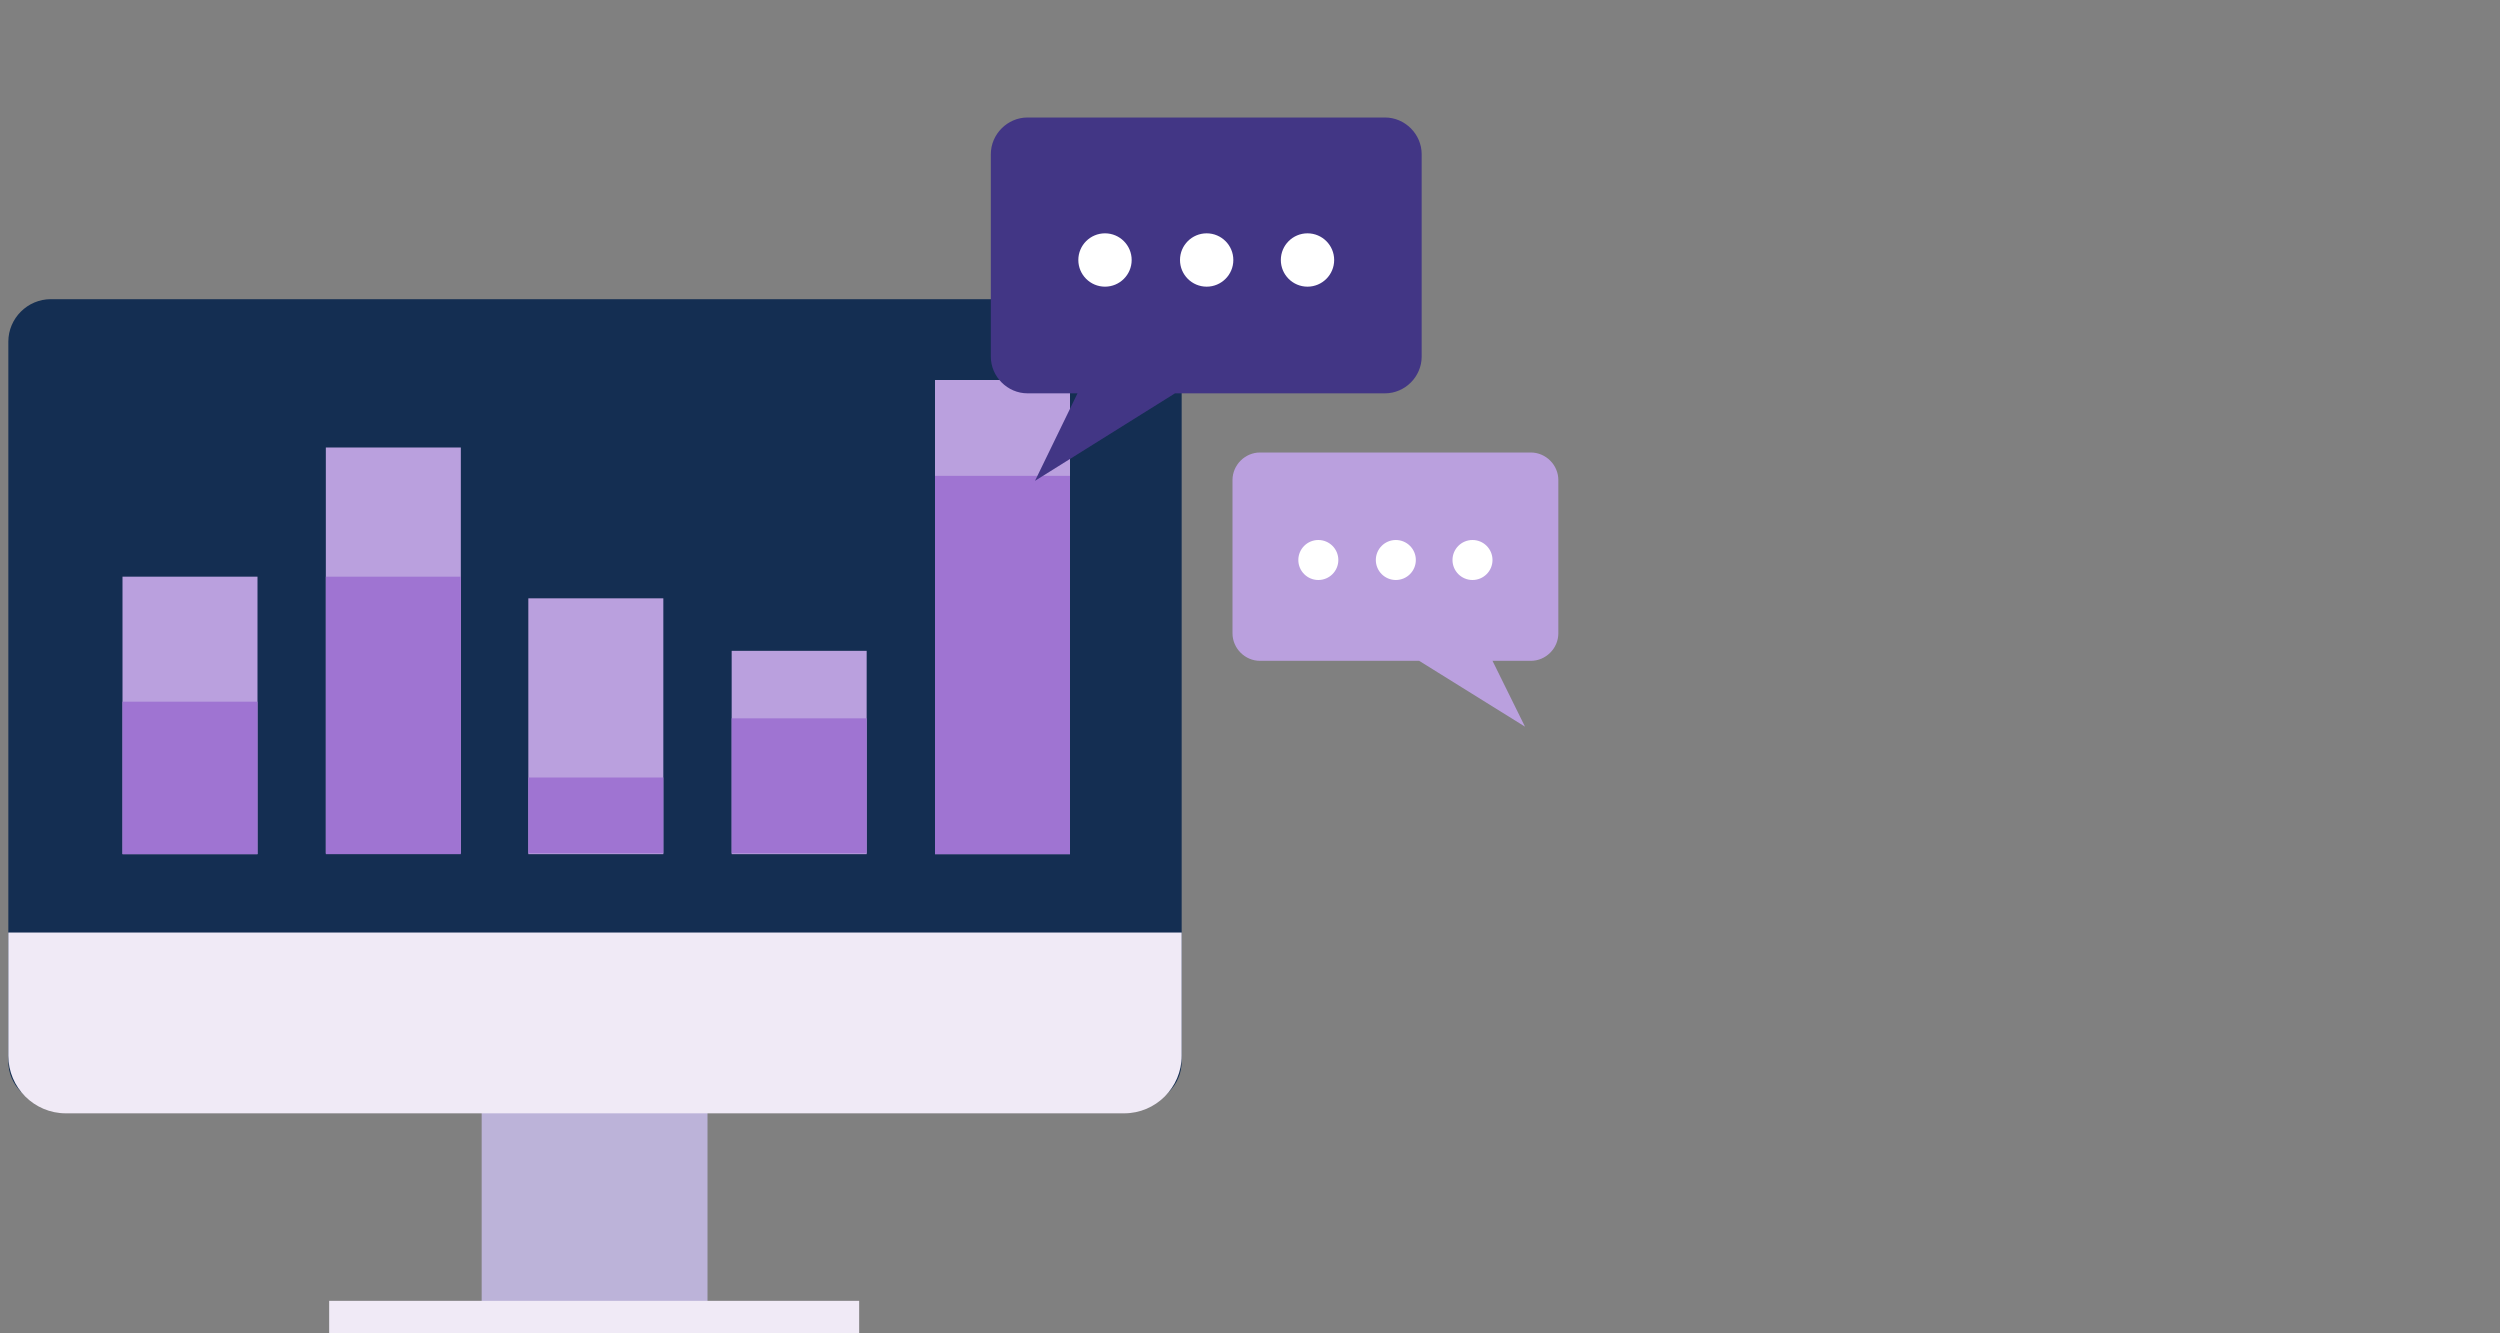
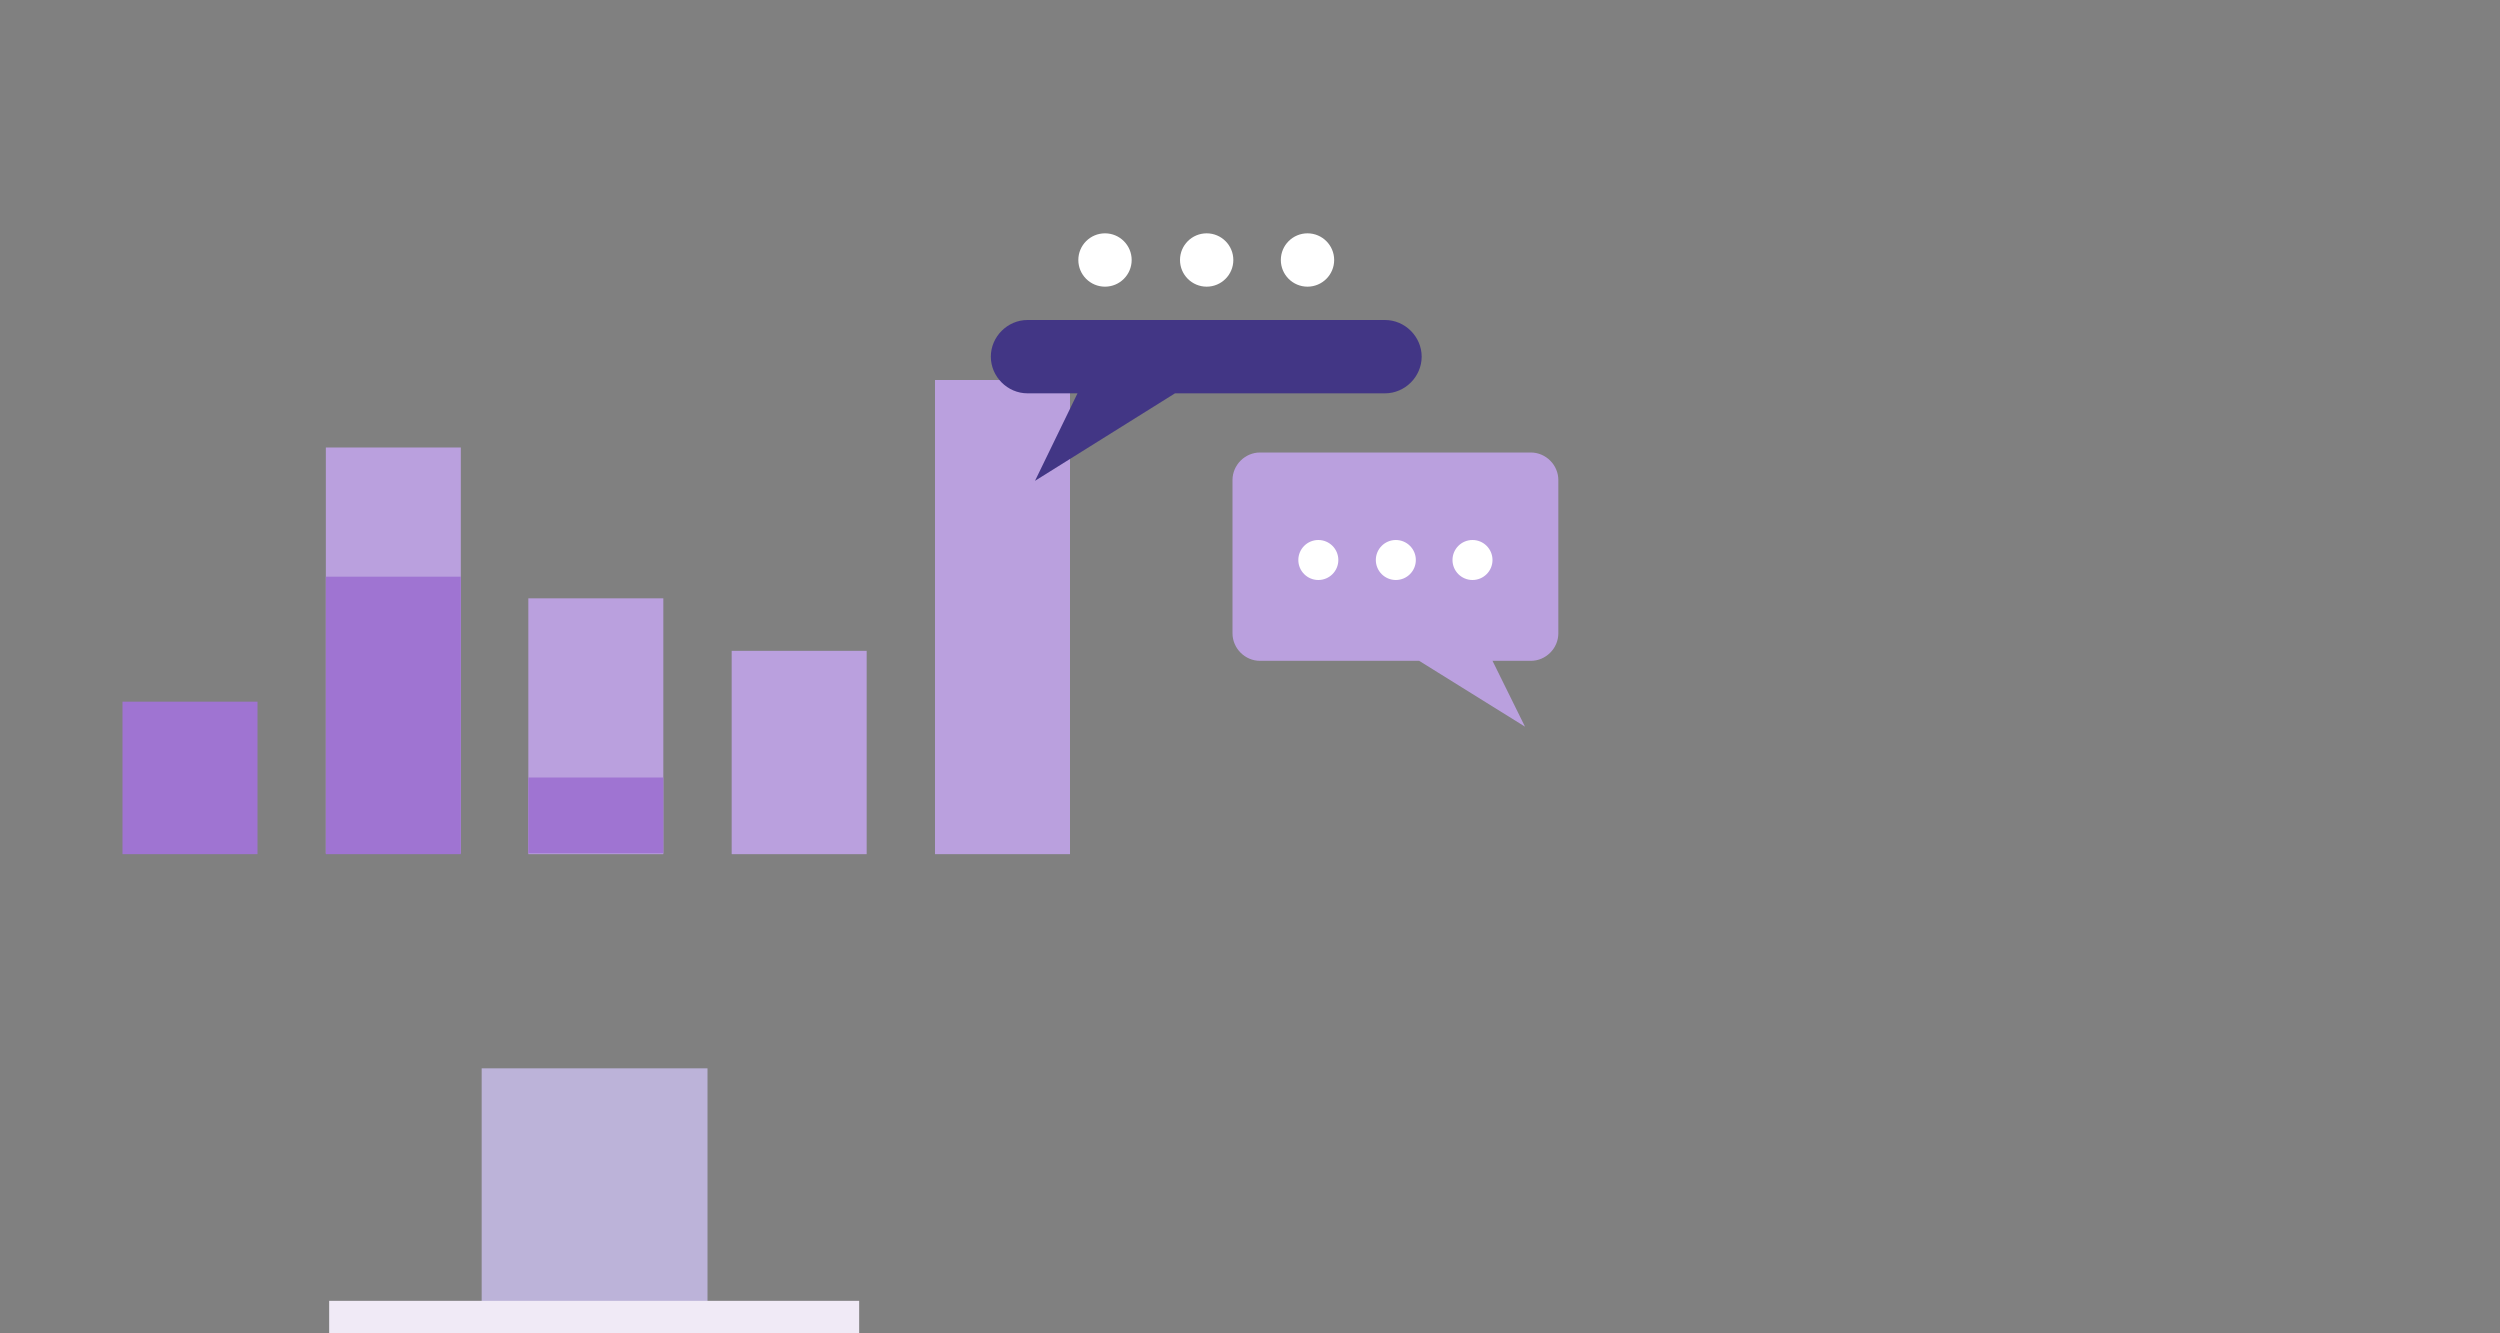
<svg xmlns="http://www.w3.org/2000/svg" version="1.1" x="0px" y="0px" viewBox="0 0 300 160" style="enable-background:new 0 0 300 160;" xml:space="preserve">
  <rect x="0" y="0" width="300" height="160" fill="#808080" stroke="none" />
  <style type="text/css">
	.st0{fill:#3A6BB1;}
	.st1{fill:url(#SVGID_3_);}
	.st2{fill:#423680;}
	.st3{fill:#4882DB;}
	.st4{fill:#FFFFFF;}
	.st5{fill:#346CBC;}
	.st6{fill:#3F4348;}
	.st7{fill:none;}
	.st8{fill:#B6B6B6;}
	.st9{fill:url(#SVGID_4_);}
	.st10{fill:url(#SVGID_5_);}
	.st11{fill:url(#SVGID_6_);}
	.st12{fill:url(#SVGID_7_);}
	.st13{fill:url(#SVGID_8_);}
	.st14{fill:url(#SVGID_9_);}
	.st15{fill:url(#SVGID_10_);}
	.st16{fill:url(#SVGID_11_);}
	.st17{fill:url(#SVGID_12_);}
	.st18{fill:url(#SVGID_13_);}
	.st19{fill:url(#SVGID_14_);}
	.st20{fill:url(#SVGID_15_);}
	.st21{fill:url(#SVGID_16_);}
	.st22{fill:url(#SVGID_17_);}
	.st23{fill:url(#SVGID_18_);}
	.st24{fill:url(#SVGID_19_);}
	.st25{fill:url(#SVGID_20_);}
	.st26{fill:url(#SVGID_21_);}
	.st27{fill:url(#SVGID_22_);}
	.st28{fill:url(#SVGID_23_);}
	.st29{fill:url(#SVGID_24_);}
	.st30{fill:url(#SVGID_25_);}
	.st31{fill:url(#SVGID_26_);}
	.st32{fill:url(#SVGID_27_);}
	.st33{fill:url(#SVGID_28_);}
	.st34{fill:#575756;}
	.st35{fill:url(#SVGID_29_);}
	.st36{fill:url(#SVGID_30_);}
	.st37{fill:url(#SVGID_31_);}
	.st38{fill:url(#SVGID_32_);}
	.st39{fill:url(#SVGID_33_);}
	.st40{fill:#20242A;}
	.st41{fill:#3380D2;}
	.st42{fill:#A1007E;}
	.st43{fill:#5F469F;}
	.st44{fill:#FFA800;}
	.st45{fill:none;stroke:#A590D3;stroke-width:3;stroke-linecap:round;stroke-miterlimit:10;}
	.st46{fill:#9F74D2;}
	.st47{fill:#423688;}
	.st48{fill:#BCB3D9;}
	.st49{fill:#F0EAF6;}
	.st50{fill:#142E52;}
	.st51{fill:#BAA0DE;}
	.st52{fill:#423685;}
	.st53{fill:#8258C0;}
	.st54{fill:#9468CB;stroke:#9F74D2;stroke-width:2;stroke-linecap:round;stroke-miterlimit:10;}
	.st55{fill:none;stroke:#423688;stroke-width:2;stroke-linecap:round;stroke-miterlimit:10;}
	.st56{fill:none;stroke:#A590D3;stroke-width:2;stroke-linecap:round;stroke-miterlimit:10;}
	.st57{fill:none;stroke:#9468CB;stroke-width:2;stroke-linecap:round;stroke-miterlimit:10;}
	.st58{fill:none;stroke:#4882DB;stroke-width:2;stroke-linecap:round;stroke-miterlimit:10;}
	.st59{fill:none;stroke:#346CBC;stroke-width:2;stroke-linecap:round;stroke-miterlimit:10;}
	.st60{fill:#A590D3;stroke:#3A6BB4;stroke-width:0.75;stroke-miterlimit:10;}
	.st61{fill:none;stroke:#BCB3D9;stroke-miterlimit:10;}
	.st62{fill:none;stroke:#423688;stroke-width:3;stroke-linecap:round;stroke-miterlimit:10;}
	.st63{clip-path:url(#SVGID_39_);}
	.st64{fill:#C5D0D9;}
	.st65{fill:#3A6BB4;}
	.st66{clip-path:url(#SVGID_41_);}
	.st67{fill:#9468CB;}
	.st68{clip-path:url(#SVGID_43_);}
	.st69{clip-path:url(#SVGID_45_);}
	.st70{fill:#D0D8DF;}
	.st71{fill:#AD3547;}
	.st72{clip-path:url(#SVGID_47_);}
	.st73{opacity:0.95;fill:#D3D5D8;}
	.st74{clip-path:url(#SVGID_51_);}
	.st75{clip-path:url(#SVGID_53_);}
	.st76{clip-path:url(#SVGID_55_);}
	.st77{clip-path:url(#SVGID_57_);}
	.st78{display:none;}
	.st79{display:inline;opacity:0.5;}
	.st80{fill:#CDCDCD;stroke:#CA1E79;stroke-width:0.588;stroke-miterlimit:10;}
	.st81{fill:#CDCDCD;stroke:#CA1E79;stroke-width:0.56;stroke-miterlimit:10;}
</style>
  <g id="BG">
</g>
  <g id="Layer_1">
    <g>
      <g>
        <rect x="57.8" y="128.2" class="st48" width="27.1" height="31.8" />
        <rect x="39.5" y="156.1" class="st49" width="63.6" height="3.9" />
-         <path class="st50" d="M136.7,132.5H6.1c-2.8,0-5.1-2.3-5.1-5.1V41c0-2.8,2.3-5.1,5.1-5.1h130.6c2.8,0,5.1,2.3,5.1,5.1v86.4     C141.8,130.2,139.5,132.5,136.7,132.5z" />
-         <path class="st49" d="M1,111.9v14.8c0,3.8,3.1,6.9,6.9,6.9h127c3.8,0,6.9-3.1,6.9-6.9v-14.8H1z" />
-         <rect x="14.7" y="69.2" class="st51" width="16.2" height="33.3" />
        <rect x="14.7" y="84.2" class="st46" width="16.2" height="18.3" />
        <rect x="39.1" y="53.7" class="st51" width="16.2" height="48.7" />
        <rect x="39.1" y="69.2" class="st46" width="16.2" height="33.3" />
        <rect x="63.4" y="71.8" class="st51" width="16.2" height="30.7" />
        <rect x="63.4" y="93.3" class="st46" width="16.2" height="9.1" />
        <rect x="87.8" y="78.1" class="st51" width="16.2" height="24.4" />
-         <rect x="87.8" y="86.2" class="st46" width="16.2" height="16.2" />
        <rect x="112.2" y="45.6" class="st51" width="16.2" height="56.9" />
-         <rect x="112.2" y="57.1" class="st46" width="16.2" height="45.4" />
      </g>
      <g>
        <g>
-           <path class="st52" d="M170.6,42.8c0,2.4-2,4.4-4.4,4.4H141l-16.8,10.5l5.1-10.5h-6c-2.4,0-4.4-2-4.4-4.4V18.5      c0-2.4,2-4.4,4.4-4.4h42.9c2.4,0,4.4,2,4.4,4.4V42.8z" />
+           <path class="st52" d="M170.6,42.8c0,2.4-2,4.4-4.4,4.4H141l-16.8,10.5l5.1-10.5h-6c-2.4,0-4.4-2-4.4-4.4c0-2.4,2-4.4,4.4-4.4h42.9c2.4,0,4.4,2,4.4,4.4V42.8z" />
        </g>
        <g>
          <circle class="st4" cx="132.6" cy="31.2" r="3.2" />
          <circle class="st4" cx="144.8" cy="31.2" r="3.2" />
          <circle class="st4" cx="156.9" cy="31.2" r="3.2" />
        </g>
      </g>
      <g>
        <g>
          <path class="st51" d="M147.9,76c0,1.8,1.5,3.3,3.3,3.3h19.1l12.7,7.9l-3.9-7.9h4.6c1.8,0,3.3-1.5,3.3-3.3V57.6      c0-1.8-1.5-3.3-3.3-3.3h-32.5c-1.8,0-3.3,1.5-3.3,3.3V76z" />
        </g>
        <g>
          <circle class="st4" cx="176.7" cy="67.2" r="2.4" />
          <circle class="st4" cx="167.5" cy="67.2" r="2.4" />
          <circle class="st4" cx="158.2" cy="67.2" r="2.4" />
        </g>
      </g>
    </g>
  </g>
  <g id="GUIDES" class="st78">
</g>
</svg>